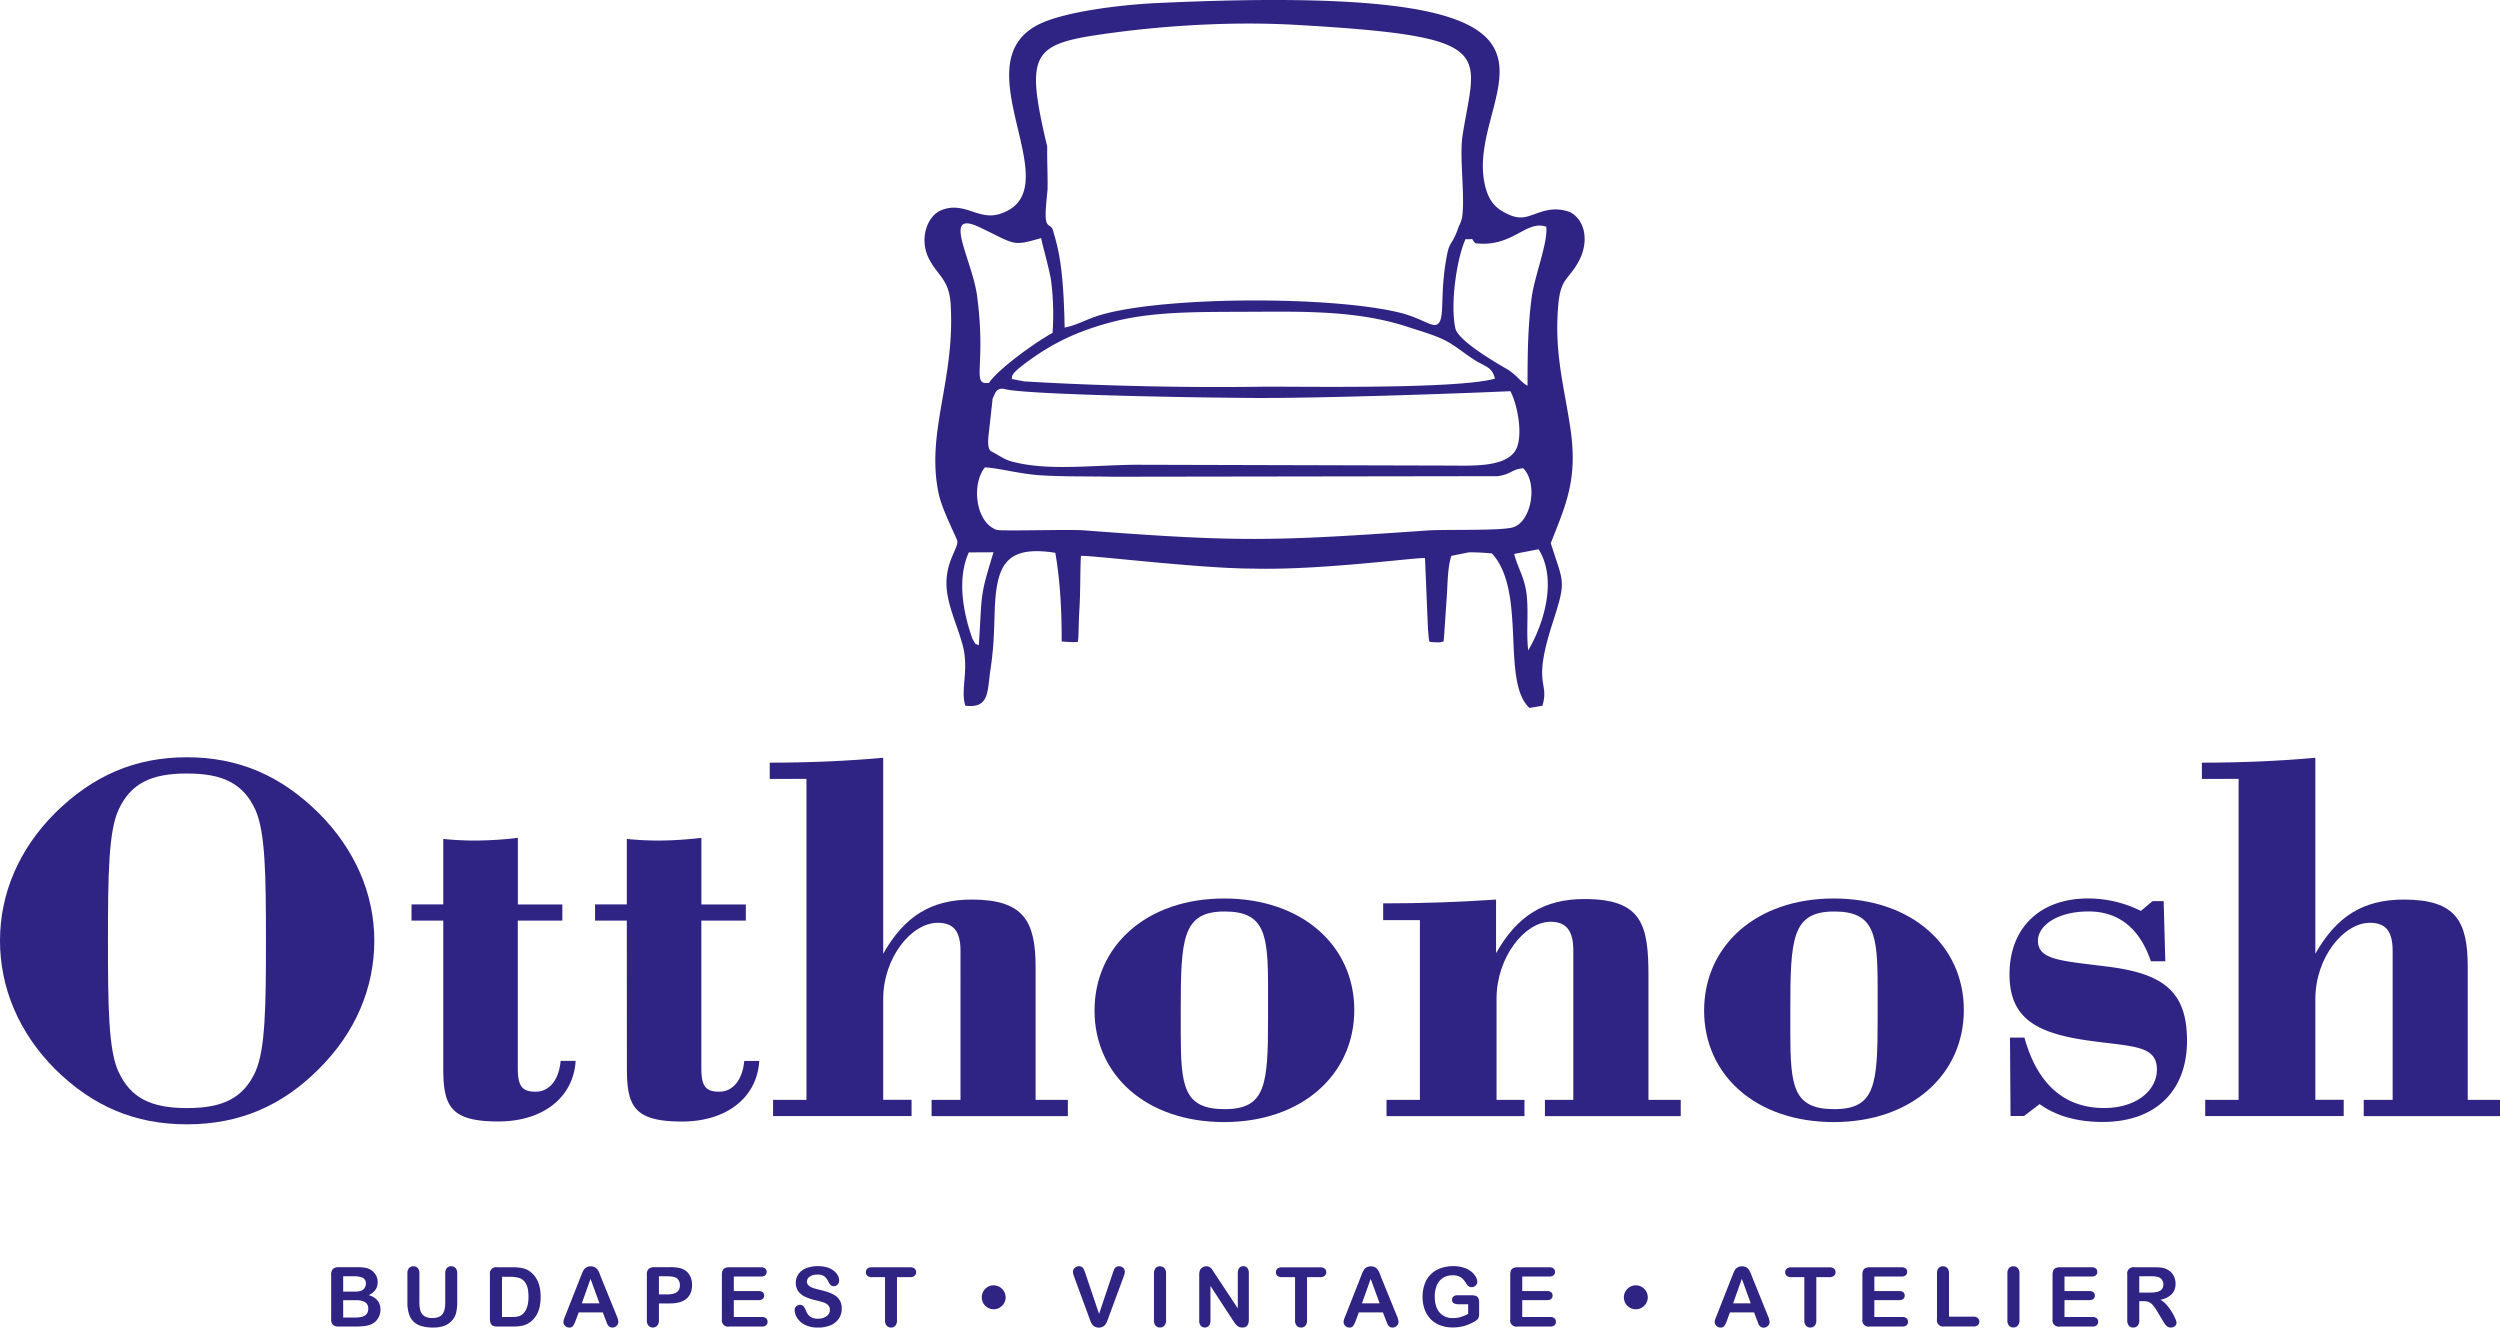
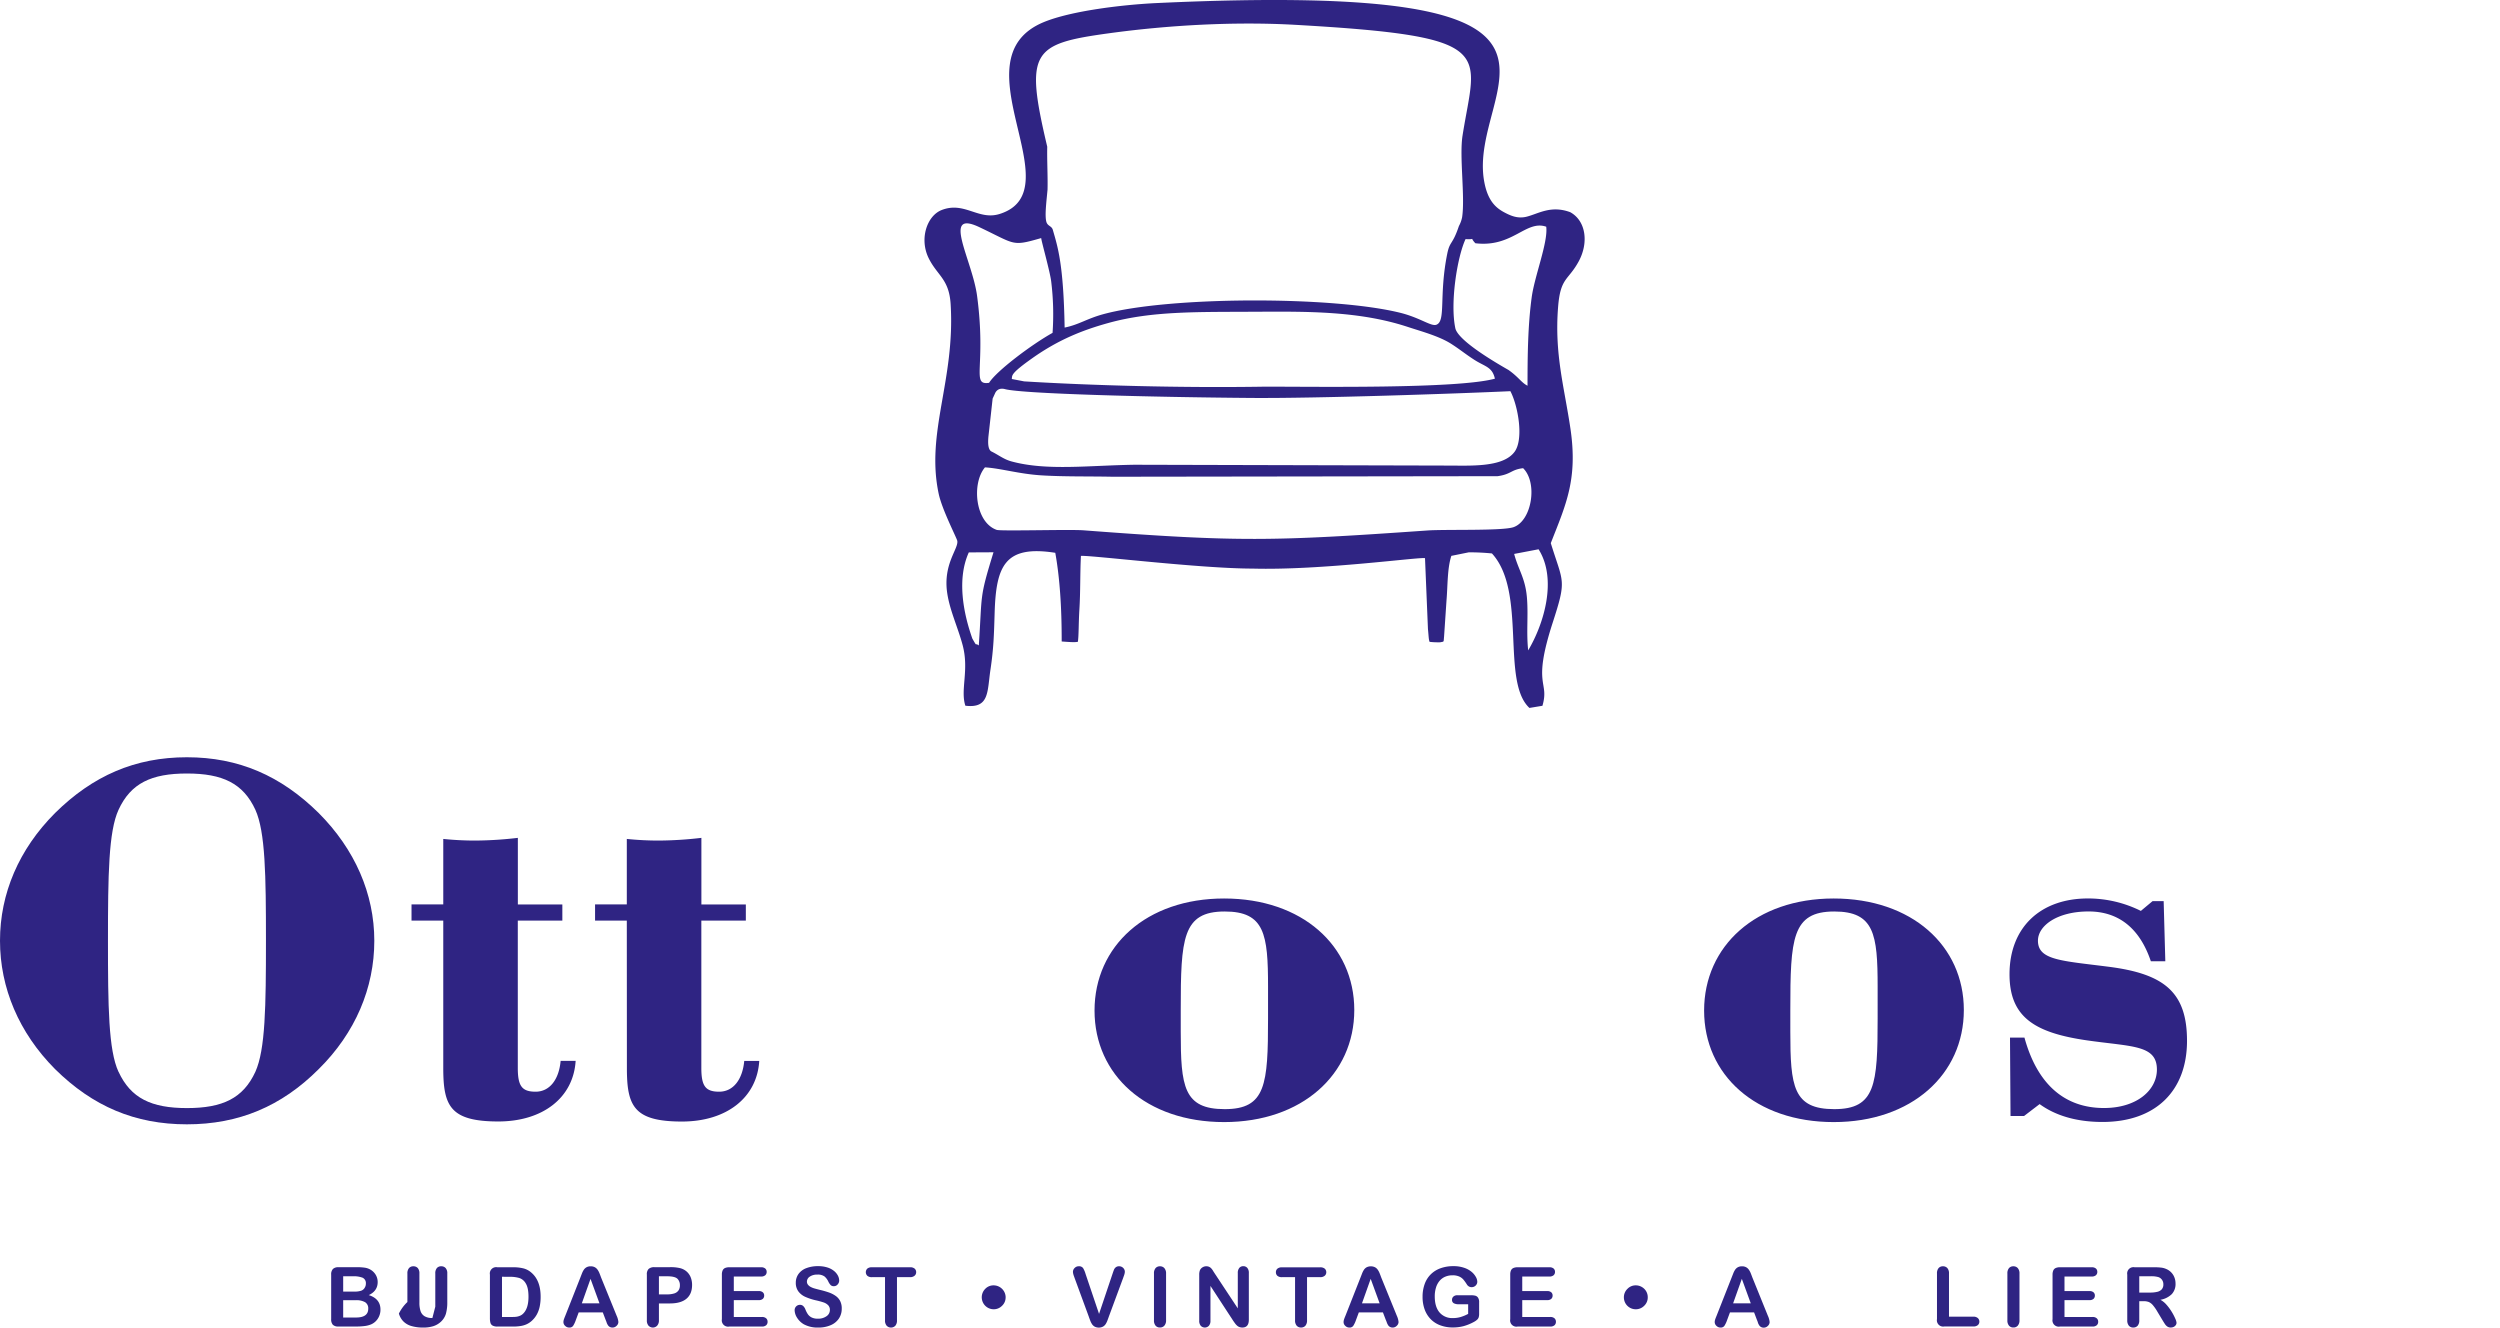
<svg xmlns="http://www.w3.org/2000/svg" viewBox="0 0 1417.54 752.74">
  <g data-name="Réteg 2" id="Réteg_2">
    <g data-name="Layer 1" id="Layer_1">
      <path style="fill:#2f2483" d="M31.22,461c21.45-21.18,45.41-31.62,74.74-31.62s53.3,10.44,74.75,31.62c20.5,20.56,31.53,45.74,31.53,72.44s-10.72,52.19-31.53,72.76c-21.13,21.18-45.42,31.31-74.75,31.31s-53.29-10.13-74.74-31.31C10.72,585.59,0,560.11,0,533.4S10.72,481.52,31.22,461Zm36,146.73c6.94,15,18.61,20.57,38.79,20.57s31.86-5.53,38.79-20.57c5.68-12.58,6-37.14,6-74.29s-.32-61.7-6-74.29c-6.93-15-18.6-20.56-38.79-20.56s-31.85,5.52-38.79,20.56c-5.67,12.28-6,37.15-6,74.29S61.5,595.41,67.17,607.69Z" />
      <path style="fill:#2f2483" d="M251.34,522h-18v-9.2h18V475.69a176.2,176.2,0,0,0,18.29.92,214.19,214.19,0,0,0,24-1.53v37.76h25.23V522H293.6v83.5c0,10.13,2.21,13.51,10.09,13.51s13.25-6.75,14.2-17.5h8.51c-1.26,20.88-18.61,34.38-43.84,34.38-27.43,0-31.22-8.9-31.22-30.39Z" />
      <path style="fill:#2f2483" d="M355.41,522h-18v-9.2h18V475.69a176.06,176.06,0,0,0,18.29.92,214.34,214.34,0,0,0,24-1.53v37.76H422.9V522H397.67v83.5c0,10.13,2.2,13.51,10.09,13.51S421,612.3,422,601.55h8.51c-1.26,20.88-18.6,34.38-43.83,34.38-27.44,0-31.22-8.9-31.22-30.39Z" />
-       <path style="fill:#2f2483" d="M457.27,623.65v-182H436.45v-9.21q33.58,0,64.34-2.77V540.77c12-21.18,27.12-30.7,50.14-30.7,29.64,0,36.27,12.28,36.27,38.37v75.21h18.29v9.21H528.22v-9.21h16.4V539.24c0-11.06-3.78-16-12.93-16-14.82,0-30.9,19.65-30.9,43.29v57.09h16.08v9.21H438.34v-9.21Z" />
      <path style="fill:#2f2483" d="M694.1,509.46c44.15,0,73.8,26.71,73.8,63.24s-29.65,63.54-73.8,63.54S620.62,609.53,620.62,573,650,509.46,694.1,509.46ZM669.5,572.7V585c0,31,1.58,43.9,24.92,43.9S719,615.06,719,577.3V559.5c0-29.78-1.9-42.67-24.6-42.67C670.45,516.83,669.5,532.17,669.5,572.7Z" />
-       <path style="fill:#2f2483" d="M805.11,623.65V521.74H784.29v-9.52c20.5,0,41.63-.61,64-2.15v30.39c12-21.18,27.12-30.69,50.15-30.69,32.79,0,36.26,14.73,36.26,43.59v70.29H953v9.21h-77v-9.21h16.09V538.93c0-11-3.79-16.27-12.93-16.27-14.51,0-30.59,20-30.59,43.59v57.4H864.4v9.21H786.18v-9.21Z" />
      <path style="fill:#2f2483" d="M1039.74,509.46c44.15,0,73.79,26.71,73.79,63.24s-29.64,63.54-73.79,63.54S966.26,609.53,966.26,573,995.58,509.46,1039.74,509.46Zm-24.6,63.24V585c0,31,1.57,43.9,24.91,43.9s24.6-13.81,24.6-51.57V559.5c0-29.78-1.89-42.67-24.6-42.67C1016.08,516.83,1015.14,532.17,1015.14,572.7Z" />
      <path style="fill:#2f2483" d="M1139.7,588.35h8.2c7.26,26.4,22.71,39.91,45.1,39.91,18.61,0,30-10.13,30-21.8,0-14.12-14.19-12.89-39.74-16.57-29.64-4.3-43.83-13.2-43.83-37.45,0-26.71,17.66-43,44.47-43a67.14,67.14,0,0,1,30,7.06l6.62-5.53h6.31l.94,34.08h-8.2c-6.31-18.73-18.29-28.24-35.32-28.24-17.66,0-28.7,8-28.7,16.57,0,11.05,13.25,11.36,39.74,14.74,31.85,4,44.78,14.43,44.78,42.05,0,28.25-17.66,46-47.94,46-14.82,0-26.8-3.68-35.63-10.13l-8.83,6.75H1140Z" />
-       <path style="fill:#2f2483" d="M1269.32,623.65v-182H1248.5v-9.21q33.59,0,64.34-2.77V540.77c12-21.18,27.12-30.7,50.14-30.7,29.64,0,36.27,12.28,36.27,38.37v75.21h18.29v9.21h-77.27v-9.21h16.4V539.24c0-11.06-3.78-16-12.93-16-14.82,0-30.9,19.65-30.9,43.29v57.09h16.08v9.21h-78.53v-9.21Z" />
      <path style="fill:#2f2483" d="M202.17,752.16H191.9a4.25,4.25,0,0,1-3.17-1,4.48,4.48,0,0,1-.95-3.18V722.73a4.41,4.41,0,0,1,1-3.2,4.32,4.32,0,0,1,3.15-1h10.89a26.35,26.35,0,0,1,4.17.29,8.83,8.83,0,0,1,3.17,1.15,8.21,8.21,0,0,1,2.11,1.8,7.93,7.93,0,0,1,1.88,5.19q0,5-5.05,7.38,6.63,2.11,6.63,8.21a9.19,9.19,0,0,1-1.45,5.08,8.63,8.63,0,0,1-3.89,3.33,14,14,0,0,1-3.53.91A37.12,37.12,0,0,1,202.17,752.16Zm-7.58-28.49v8.69h6.23a12.18,12.18,0,0,0,3.93-.49,3.73,3.73,0,0,0,2.12-1.83,4.15,4.15,0,0,0,.58-2.15,3.37,3.37,0,0,0-1.81-3.39,14,14,0,0,0-5.53-.83Zm7.08,13.57h-7.08v9.81h7.31q6.9,0,6.9-5a4.05,4.05,0,0,0-1.79-3.69A10,10,0,0,0,201.67,737.24Z" />
-       <path style="fill:#2f2483" d="M231,738.27V722.11a4.5,4.5,0,0,1,.93-3.1,3.15,3.15,0,0,1,2.44-1,3.24,3.24,0,0,1,2.51,1,4.5,4.5,0,0,1,.93,3.1v16.53a15.08,15.08,0,0,0,.63,4.71,5.4,5.4,0,0,0,2.23,2.93,8.18,8.18,0,0,0,4.5,1.05q4,0,5.64-2.13t1.65-6.42V722.11a4.55,4.55,0,0,1,.91-3.11,3.14,3.14,0,0,1,2.46-1,3.23,3.23,0,0,1,2.48,1,4.4,4.4,0,0,1,.95,3.11v16.16a24,24,0,0,1-.76,6.58,10.22,10.22,0,0,1-2.9,4.63,11.37,11.37,0,0,1-4.27,2.48,18.61,18.61,0,0,1-5.68.78,23.29,23.29,0,0,1-6.67-.84,10.61,10.61,0,0,1-4.56-2.59,10.45,10.45,0,0,1-2.6-4.49A22.91,22.91,0,0,1,231,738.27Z" />
+       <path style="fill:#2f2483" d="M231,738.27V722.11a4.5,4.5,0,0,1,.93-3.1,3.15,3.15,0,0,1,2.44-1,3.24,3.24,0,0,1,2.51,1,4.5,4.5,0,0,1,.93,3.1v16.53a15.08,15.08,0,0,0,.63,4.71,5.4,5.4,0,0,0,2.23,2.93,8.18,8.18,0,0,0,4.5,1.05t1.65-6.42V722.11a4.55,4.55,0,0,1,.91-3.11,3.14,3.14,0,0,1,2.46-1,3.23,3.23,0,0,1,2.48,1,4.4,4.4,0,0,1,.95,3.11v16.16a24,24,0,0,1-.76,6.58,10.22,10.22,0,0,1-2.9,4.63,11.37,11.37,0,0,1-4.27,2.48,18.61,18.61,0,0,1-5.68.78,23.29,23.29,0,0,1-6.67-.84,10.61,10.61,0,0,1-4.56-2.59,10.45,10.45,0,0,1-2.6-4.49A22.91,22.91,0,0,1,231,738.27Z" />
      <path style="fill:#2f2483" d="M282,718.56h8.87a23.83,23.83,0,0,1,5.94.64,11,11,0,0,1,4.49,2.4q5.25,4.5,5.25,13.67a26.9,26.9,0,0,1-.52,5.52,16.4,16.4,0,0,1-1.63,4.51,13.85,13.85,0,0,1-2.82,3.58,11.42,11.42,0,0,1-3,2,13,13,0,0,1-3.45,1,26.11,26.11,0,0,1-4.16.3h-8.87a5.51,5.51,0,0,1-2.8-.56,2.61,2.61,0,0,1-1.22-1.58,10.07,10.07,0,0,1-.29-2.65V722.73a3.57,3.57,0,0,1,4.17-4.17Zm2.64,5.38v22.81h5.16c1.13,0,2,0,2.66-.09a8,8,0,0,0,2-.46,5.45,5.45,0,0,0,1.79-1q3.42-2.89,3.41-9.95c0-3.31-.5-5.8-1.5-7.45a6.66,6.66,0,0,0-3.7-3.15,18.3,18.3,0,0,0-5.32-.68Z" />
      <path style="fill:#2f2483" d="M343.39,748.36l-1.6-4.22H328.13l-1.61,4.31a15.2,15.2,0,0,1-1.6,3.4,2.56,2.56,0,0,1-2.18.89,3.22,3.22,0,0,1-2.27-.94,2.89,2.89,0,0,1-1-2.14,4.89,4.89,0,0,1,.23-1.42c.16-.49.41-1.17.76-2l8.6-21.82c.24-.63.53-1.38.88-2.26a11.13,11.13,0,0,1,1.1-2.19,4.51,4.51,0,0,1,1.53-1.41,4.72,4.72,0,0,1,2.35-.54,4.79,4.79,0,0,1,2.38.54,4.55,4.55,0,0,1,1.53,1.39,9.67,9.67,0,0,1,1,1.82c.27.65.61,1.52,1,2.6L349.63,746a10.82,10.82,0,0,1,1,3.6,3,3,0,0,1-1,2.14,3.22,3.22,0,0,1-2.35,1,3.06,3.06,0,0,1-1.38-.29,2.8,2.8,0,0,1-1-.78,7.24,7.24,0,0,1-.84-1.51C343.86,749.48,343.61,748.88,343.39,748.36ZM329.91,739h10l-5.07-13.87Z" />
      <path style="fill:#2f2483" d="M379.85,739.07h-6.23v9.52a4.39,4.39,0,0,1-1,3.09,3.37,3.37,0,0,1-4.9,0,4.4,4.4,0,0,1-.94-3.06v-25.9a4.22,4.22,0,0,1,1-3.21,4.71,4.71,0,0,1,3.28-1h8.73a22.78,22.78,0,0,1,6,.59,8.91,8.91,0,0,1,3.57,1.9,8.67,8.67,0,0,1,2.28,3.26,11.44,11.44,0,0,1,.78,4.33c0,3.43-1.06,6-3.17,7.79S384,739.07,379.85,739.07Zm-1.65-15.4h-4.58v10.27h4.58a13.59,13.59,0,0,0,4-.51,4.65,4.65,0,0,0,2.46-1.65,4.94,4.94,0,0,0,.85-3,5.09,5.09,0,0,0-1.31-3.62C383.25,724.16,381.24,723.67,378.2,723.67Z" />
      <path style="fill:#2f2483" d="M431.42,723.81H416.08v8.25H430.2a3.35,3.35,0,0,1,2.33.7,2.37,2.37,0,0,1,.77,1.84,2.44,2.44,0,0,1-.76,1.87,3.28,3.28,0,0,1-2.34.72H416.08v9.56H432a3.47,3.47,0,0,1,2.42.75,2.56,2.56,0,0,1,.81,2,2.51,2.51,0,0,1-.81,1.94,3.52,3.52,0,0,1-2.42.74h-18.5a3.57,3.57,0,0,1-4.18-4.17V722.73a5.69,5.69,0,0,1,.44-2.4,2.71,2.71,0,0,1,1.36-1.35,5.8,5.8,0,0,1,2.38-.42h18a3.52,3.52,0,0,1,2.42.72,2.43,2.43,0,0,1,.79,1.89,2.45,2.45,0,0,1-.79,1.91A3.52,3.52,0,0,1,431.42,723.81Z" />
      <path style="fill:#2f2483" d="M477.28,742.08a9.94,9.94,0,0,1-1.57,5.48,10.46,10.46,0,0,1-4.6,3.8,17.19,17.19,0,0,1-7.18,1.38,16.15,16.15,0,0,1-8.2-1.88,11.1,11.1,0,0,1-3.73-3.61,8.25,8.25,0,0,1-1.43-4.39,3,3,0,0,1,3.05-3,2.58,2.58,0,0,1,1.82.69,5.37,5.37,0,0,1,1.27,2,13.58,13.58,0,0,0,1.39,2.68,5.7,5.7,0,0,0,2.1,1.78,7.67,7.67,0,0,0,3.55.7,8,8,0,0,0,4.92-1.41,4.24,4.24,0,0,0,1.89-3.52,3.73,3.73,0,0,0-1-2.72,6.67,6.67,0,0,0-2.64-1.59,42.52,42.52,0,0,0-4.32-1.17,31.91,31.91,0,0,1-6.06-2,9.85,9.85,0,0,1-3.88-3.1,8.05,8.05,0,0,1-1.43-4.87,8.43,8.43,0,0,1,1.51-4.93,9.58,9.58,0,0,1,4.38-3.31,18,18,0,0,1,6.74-1.16,16.76,16.76,0,0,1,5.36.77,11.22,11.22,0,0,1,3.74,2,8.5,8.5,0,0,1,2.18,2.67,6.13,6.13,0,0,1,.69,2.73,3.24,3.24,0,0,1-.86,2.19,2.73,2.73,0,0,1-2.14,1,2.46,2.46,0,0,1-1.78-.58,7.9,7.9,0,0,1-1.32-1.92,8.64,8.64,0,0,0-2.2-3,6.37,6.37,0,0,0-4.13-1.07,7.17,7.17,0,0,0-4.25,1.16,3.35,3.35,0,0,0-1.61,2.78,2.76,2.76,0,0,0,.55,1.74,4.68,4.68,0,0,0,1.51,1.27,10.24,10.24,0,0,0,1.95.82c.65.2,1.74.49,3.25.87a51.51,51.51,0,0,1,5.15,1.47,15.26,15.26,0,0,1,3.92,2,7.91,7.91,0,0,1,2.52,2.9A9.21,9.21,0,0,1,477.28,742.08Z" />
      <path style="fill:#2f2483" d="M516,724.17H508.6v24.42a4.49,4.49,0,0,1-.94,3.13,3.42,3.42,0,0,1-4.89,0,4.4,4.4,0,0,1-.95-3.11V724.17h-7.43a3.71,3.71,0,0,1-2.59-.77,2.85,2.85,0,0,1,0-4.09,3.85,3.85,0,0,1,2.56-.75H516a3.83,3.83,0,0,1,2.62.77,2.6,2.6,0,0,1,.86,2,2.56,2.56,0,0,1-.87,2A3.8,3.8,0,0,1,516,724.17Z" />
      <path style="fill:#2f2483" d="M570.2,735.59a6.42,6.42,0,0,1-2,4.79,6.63,6.63,0,0,1-4.79,2,6.79,6.79,0,0,1-4.78-11.56,6.43,6.43,0,0,1,4.78-2,6.85,6.85,0,0,1,6.81,6.81Z" />
      <path style="fill:#2f2483" d="M615.57,722.45,623.18,745l7.63-22.7q.6-1.78.9-2.49a3.28,3.28,0,0,1,1-1.26,2.92,2.92,0,0,1,1.88-.56,3.18,3.18,0,0,1,1.62.44,3.25,3.25,0,0,1,1.17,1.16,2.84,2.84,0,0,1,.42,1.45,4.35,4.35,0,0,1-.14,1.09,9.45,9.45,0,0,1-.34,1.15c-.14.37-.28.76-.41,1.15l-8.14,22c-.29.84-.58,1.64-.87,2.39a10.38,10.38,0,0,1-1,2,4.52,4.52,0,0,1-1.53,1.41,5.23,5.23,0,0,1-4.65,0,4.45,4.45,0,0,1-1.53-1.42,10.52,10.52,0,0,1-1-2c-.29-.75-.58-1.54-.87-2.38l-8-21.78c-.13-.4-.28-.79-.42-1.17a8.59,8.59,0,0,1-.37-1.24,5.25,5.25,0,0,1-.15-1.12,3,3,0,0,1,.94-2.13,3.15,3.15,0,0,1,2.36-1,2.76,2.76,0,0,1,2.47,1.07A14.39,14.39,0,0,1,615.57,722.45Z" />
      <path style="fill:#2f2483" d="M654.32,748.59V722.11a4.46,4.46,0,0,1,.94-3.1,3.17,3.17,0,0,1,2.43-1,3.26,3.26,0,0,1,2.49,1,4.45,4.45,0,0,1,1,3.11v26.48a4.45,4.45,0,0,1-1,3.11,3.24,3.24,0,0,1-2.49,1,3.11,3.11,0,0,1-2.42-1A4.47,4.47,0,0,1,654.32,748.59Z" />
      <path style="fill:#2f2483" d="M688.76,722.06l13.09,19.81v-20a4.37,4.37,0,0,1,.84-2.92,2.83,2.83,0,0,1,2.26-1,2.91,2.91,0,0,1,2.31,1,4.31,4.31,0,0,1,.85,2.92v26.43q0,4.43-3.67,4.43a4.76,4.76,0,0,1-1.65-.27,4,4,0,0,1-1.37-.83,8.31,8.31,0,0,1-1.2-1.35c-.36-.51-.73-1-1.1-1.57l-12.77-19.57v19.69a4.19,4.19,0,0,1-.89,2.91,3.17,3.17,0,0,1-4.61,0,4.29,4.29,0,0,1-.87-2.9V722.91a7.22,7.22,0,0,1,.37-2.59,3.65,3.65,0,0,1,1.44-1.68A3.9,3.9,0,0,1,684,718a3.76,3.76,0,0,1,1.57.3,4,4,0,0,1,1.15.8,8.55,8.55,0,0,1,1,1.31C688,720.92,688.39,721.48,688.76,722.06Z" />
      <path style="fill:#2f2483" d="M748.53,724.17h-7.42v24.42a4.54,4.54,0,0,1-.94,3.13,3.16,3.16,0,0,1-2.43,1,3.22,3.22,0,0,1-2.47-1,4.45,4.45,0,0,1-.95-3.11V724.17h-7.43a3.73,3.73,0,0,1-2.59-.77,2.6,2.6,0,0,1-.84-2,2.57,2.57,0,0,1,.88-2.06,3.84,3.84,0,0,1,2.55-.75h21.64a3.86,3.86,0,0,1,2.63.77,2.64,2.64,0,0,1,.86,2,2.56,2.56,0,0,1-.87,2A3.81,3.81,0,0,1,748.53,724.17Z" />
      <path style="fill:#2f2483" d="M785.75,748.36l-1.61-4.22H770.48l-1.6,4.31a15.11,15.11,0,0,1-1.61,3.4,2.55,2.55,0,0,1-2.18.89,3.2,3.2,0,0,1-2.26-.94,2.89,2.89,0,0,1-1-2.14,4.89,4.89,0,0,1,.23-1.42c.15-.49.4-1.17.76-2l8.59-21.82c.25-.63.54-1.38.88-2.26a11.71,11.71,0,0,1,1.1-2.19,4.54,4.54,0,0,1,1.54-1.41,5.43,5.43,0,0,1,4.72,0,4.5,4.5,0,0,1,1.54,1.39,9.09,9.09,0,0,1,1,1.82c.27.65.61,1.52,1,2.6L792,746a10.91,10.91,0,0,1,1,3.6,3,3,0,0,1-1,2.14,3.2,3.2,0,0,1-2.35,1,3,3,0,0,1-1.37-.29,2.75,2.75,0,0,1-1-.78,7.29,7.29,0,0,1-.83-1.51C786.22,749.48,786,748.88,785.75,748.36ZM772.27,739h10l-5.07-13.87Z" />
      <path style="fill:#2f2483" d="M838.69,738.5v6.44a6.68,6.68,0,0,1-.25,2,3.23,3.23,0,0,1-.93,1.39,8.82,8.82,0,0,1-1.73,1.19,27,27,0,0,1-5.87,2.41,23.85,23.85,0,0,1-6.14.76,19.85,19.85,0,0,1-7.06-1.2,14.7,14.7,0,0,1-5.44-3.46,15.41,15.41,0,0,1-3.45-5.5,20.59,20.59,0,0,1-1.2-7.22,21.12,21.12,0,0,1,1.17-7.18,14.61,14.61,0,0,1,3.44-5.52,15.05,15.05,0,0,1,5.52-3.47,21,21,0,0,1,7.38-1.21,18.12,18.12,0,0,1,6,.91,13.05,13.05,0,0,1,4.24,2.28,10.16,10.16,0,0,1,2.45,2.91,5.9,5.9,0,0,1,.83,2.73,3,3,0,0,1-.95,2.19,3.22,3.22,0,0,1-2.28.9,3.05,3.05,0,0,1-1.41-.34,3.29,3.29,0,0,1-1.14-1,26.38,26.38,0,0,0-2.13-3,6.76,6.76,0,0,0-2.35-1.7,8.91,8.91,0,0,0-3.77-.69,10.32,10.32,0,0,0-4.22.82,8.68,8.68,0,0,0-3.17,2.36,10.64,10.64,0,0,0-2,3.79,16.6,16.6,0,0,0-.7,5q0,5.91,2.72,9.1a9.41,9.41,0,0,0,7.57,3.18,15.18,15.18,0,0,0,4.44-.62,22.9,22.9,0,0,0,4.21-1.76v-5.46h-5.28a5.77,5.77,0,0,1-2.87-.57,2.08,2.08,0,0,1-1-1.95,2.38,2.38,0,0,1,.82-1.86,3.2,3.2,0,0,1,2.21-.73h7.72a10.31,10.31,0,0,1,2.41.25,2.71,2.71,0,0,1,1.59,1.13A4.53,4.53,0,0,1,838.69,738.5Z" />
      <path style="fill:#2f2483" d="M878.47,723.81H863.14v8.25h14.12a3.36,3.36,0,0,1,2.33.7,2.36,2.36,0,0,1,.76,1.84,2.47,2.47,0,0,1-.75,1.87,3.31,3.31,0,0,1-2.34.72H863.14v9.56H879a3.46,3.46,0,0,1,2.42.75,2.56,2.56,0,0,1,.81,2,2.51,2.51,0,0,1-.81,1.94,3.5,3.5,0,0,1-2.42.74H860.5a3.55,3.55,0,0,1-4.17-4.17V722.73a5.7,5.7,0,0,1,.43-2.4,2.69,2.69,0,0,1,1.37-1.35,5.78,5.78,0,0,1,2.37-.42h18a3.48,3.48,0,0,1,2.42.72,2.43,2.43,0,0,1,.79,1.89,2.45,2.45,0,0,1-.79,1.91A3.48,3.48,0,0,1,878.47,723.81Z" />
      <path style="fill:#2f2483" d="M934.3,735.59a6.46,6.46,0,0,1-2,4.79,6.64,6.64,0,0,1-4.79,2,6.73,6.73,0,0,1-6.74-6.76,6.59,6.59,0,0,1,2-4.8,6.41,6.41,0,0,1,4.78-2,6.67,6.67,0,0,1,3.39.92,6.74,6.74,0,0,1,2.5,2.5A6.64,6.64,0,0,1,934.3,735.59Z" />
      <path style="fill:#2f2483" d="M996.19,748.36l-1.6-4.22H980.92l-1.6,4.31a14.68,14.68,0,0,1-1.61,3.4,2.54,2.54,0,0,1-2.17.89,3.2,3.2,0,0,1-2.27-.94,2.89,2.89,0,0,1-1-2.14,4.89,4.89,0,0,1,.23-1.42c.15-.49.41-1.17.76-2l8.59-21.82.89-2.26a11.13,11.13,0,0,1,1.1-2.19,4.51,4.51,0,0,1,1.53-1.41,4.72,4.72,0,0,1,2.35-.54,4.79,4.79,0,0,1,2.38.54,4.55,4.55,0,0,1,1.53,1.39,9.67,9.67,0,0,1,1,1.82c.26.65.6,1.52,1,2.6l8.78,21.69a10.82,10.82,0,0,1,1,3.6,3,3,0,0,1-1,2.14,3.2,3.2,0,0,1-2.35,1,3,3,0,0,1-1.37-.29,2.8,2.8,0,0,1-1-.78,7.24,7.24,0,0,1-.84-1.51C996.66,749.48,996.41,748.88,996.19,748.36ZM982.71,739h10l-5.06-13.87Z" />
-       <path style="fill:#2f2483" d="M1037.3,724.17h-7.42v24.42a4.54,4.54,0,0,1-.94,3.13,3.16,3.16,0,0,1-2.43,1,3.22,3.22,0,0,1-2.47-1,4.45,4.45,0,0,1-.95-3.11V724.17h-7.43a3.73,3.73,0,0,1-2.59-.77,2.6,2.6,0,0,1-.84-2,2.57,2.57,0,0,1,.88-2.06,3.84,3.84,0,0,1,2.55-.75h21.64a3.86,3.86,0,0,1,2.63.77,2.64,2.64,0,0,1,.86,2,2.56,2.56,0,0,1-.87,2A3.81,3.81,0,0,1,1037.3,724.17Z" />
-       <path style="fill:#2f2483" d="M1078.12,723.81h-15.34v8.25h14.12a3.35,3.35,0,0,1,2.33.7,2.37,2.37,0,0,1,.77,1.84,2.44,2.44,0,0,1-.76,1.87,3.28,3.28,0,0,1-2.34.72h-14.12v9.56h15.87a3.47,3.47,0,0,1,2.42.75,2.56,2.56,0,0,1,.81,2,2.51,2.51,0,0,1-.81,1.94,3.52,3.52,0,0,1-2.42.74h-18.5A3.57,3.57,0,0,1,1056,748V722.73a5.69,5.69,0,0,1,.44-2.4,2.71,2.71,0,0,1,1.36-1.35,5.8,5.8,0,0,1,2.38-.42h18a3.5,3.5,0,0,1,2.42.72,2.43,2.43,0,0,1,.79,1.89,2.45,2.45,0,0,1-.79,1.91A3.5,3.5,0,0,1,1078.12,723.81Z" />
      <path style="fill:#2f2483" d="M1105.11,722.11v24.46h13.8a3.68,3.68,0,0,1,2.54.8,2.65,2.65,0,0,1,.88,2,2.58,2.58,0,0,1-.87,2,3.75,3.75,0,0,1-2.55.76h-16.44a3.56,3.56,0,0,1-4.17-4.17V722.11a4.5,4.5,0,0,1,.93-3.1,3.15,3.15,0,0,1,2.44-1,3.23,3.23,0,0,1,2.49,1A4.45,4.45,0,0,1,1105.11,722.11Z" />
      <path style="fill:#2f2483" d="M1138.22,748.59V722.11a4.51,4.51,0,0,1,.94-3.1,3.17,3.17,0,0,1,2.43-1,3.23,3.23,0,0,1,2.49,1,4.45,4.45,0,0,1,1,3.11v26.48a4.45,4.45,0,0,1-1,3.11,3.22,3.22,0,0,1-2.49,1,3.14,3.14,0,0,1-2.42-1A4.47,4.47,0,0,1,1138.22,748.59Z" />
      <path style="fill:#2f2483" d="M1185.94,723.81H1170.6v8.25h14.12a3.35,3.35,0,0,1,2.33.7,2.37,2.37,0,0,1,.77,1.84,2.44,2.44,0,0,1-.76,1.87,3.28,3.28,0,0,1-2.34.72H1170.6v9.56h15.86a3.44,3.44,0,0,1,2.42.75,2.53,2.53,0,0,1,.82,2,2.49,2.49,0,0,1-.82,1.94,3.49,3.49,0,0,1-2.42.74H1168a3.56,3.56,0,0,1-4.17-4.17V722.73a5.69,5.69,0,0,1,.44-2.4,2.67,2.67,0,0,1,1.36-1.35,5.78,5.78,0,0,1,2.37-.42h18a3.52,3.52,0,0,1,2.42.72,2.46,2.46,0,0,1,.79,1.89,2.49,2.49,0,0,1-.79,1.91A3.52,3.52,0,0,1,1185.94,723.81Z" />
      <path style="fill:#2f2483" d="M1215.41,737.79H1213v10.8a4.47,4.47,0,0,1-.94,3.14,3.19,3.19,0,0,1-2.45,1,3.12,3.12,0,0,1-2.52-1.06,4.63,4.63,0,0,1-.9-3.09V722.73a3.57,3.57,0,0,1,4.17-4.17h11.08a33.76,33.76,0,0,1,3.92.19,9.78,9.78,0,0,1,2.93.79,8.63,8.63,0,0,1,2.8,1.9,8.4,8.4,0,0,1,1.84,2.88,9.58,9.58,0,0,1,.63,3.47,8.37,8.37,0,0,1-2.12,6A12.15,12.15,0,0,1,1225,737a12.44,12.44,0,0,1,3.47,2.84,28.56,28.56,0,0,1,2.94,4,29.62,29.62,0,0,1,2,3.83,7.58,7.58,0,0,1,.72,2.35,2.44,2.44,0,0,1-.42,1.32,3,3,0,0,1-1.16,1,3.7,3.7,0,0,1-1.7.38,3.29,3.29,0,0,1-1.92-.54,5.14,5.14,0,0,1-1.34-1.37q-.57-.83-1.53-2.43l-2.73-4.54a24.69,24.69,0,0,0-2.62-3.8,6.51,6.51,0,0,0-2.35-1.79A8.13,8.13,0,0,0,1215.41,737.79Zm3.89-14.12H1213v9.24h6.1a16.78,16.78,0,0,0,4.13-.43,4.83,4.83,0,0,0,2.55-1.44,4.15,4.15,0,0,0,.88-2.81,4.28,4.28,0,0,0-.71-2.46,4.22,4.22,0,0,0-2-1.6A14.37,14.37,0,0,0,1219.3,723.67Z" />
      <path style="fill:#2f2483;fill-rule:evenodd" d="M547.37,400.15c13.72,1.69,12.37-8,14.23-20.39,1.82-12.19,2-19.87,2.37-32.11.8-26.91,5.8-38.67,34.39-34.2,2.49,13.84,3.67,30.66,3.63,50.28,4,.29,7.43.58,9.18.18.53-3.33.39-10.75.85-18.19.65-10.27.36-20.31.88-30.52,5.69-.43,67.56,7.18,97.24,7.2,39.09,1.09,95.38-6.75,97.86-5.9l1.67,40.21c.45,4.34.39,5.94.94,7.23a42.14,42.14,0,0,0,6,.25c2.4-.48,1.86,0,2.19-3.08l1.39-20.67c.69-8.09.43-18.31,2.75-25.26l9.88-2a128,128,0,0,1,13.13.63c19.93,21.7,5,72.52,21.26,87.6l7.38-1.22c4.13-14.27-6-10.58,5.73-46.87,8.14-25.08,6.11-22.4-1-45.36,8.58-21.89,15.4-36.16,11.13-65-3.52-23.75-9.09-42.2-7-68.73,1.31-17.12,5.76-15,11.77-26.16,5.58-10.39,4.14-22.78-4.86-27.75-11-4.07-18,.86-24.73,2.55-4.92,1.24-8.93-.42-12.91-2.58-4.8-2.61-9.25-6.71-11.17-17.44C831.69,48,927.89-10.91,656,1.73c-19.21.9-48.68,4.39-64.23,10.84-50.37,20.91,17.61,95.33-24.94,108.75-12.06,3.8-19.92-7.27-32.86-2.24-8.34,3.24-12.84,16.35-7.36,27.39,4.89,9.85,11.54,11.7,12.42,26,2.66,43.26-14.26,72.62-6.75,107.63,2,9.19,10.26,25,10.53,26.62.72,4.53-8.22,13.16-5.7,29.72,1.49,9.8,6,19.25,8.68,29.2,3.87,14.27-1.38,25.44,1.59,34.52ZM558.45,265c9.09.54,19.48,3.8,32.49,4.56,13.23.78,26.5.47,39.74.76L849.2,270c7.83-1.11,7.47-3.7,14.43-4.53,8.38,8.23,5,29.69-5.37,33.42-6.2,2.22-38.41,1.17-48.89,1.9-88,6.15-106.69,6.62-194.94-.09-8-.61-47,.56-49.29-.25-12.21-4.27-14.29-26.28-6.69-35.39ZM555,366c-2.45-1.93-.6,1.49-3.67-3.93-5.3-15-8.73-34-2-48.85l14-.07c-8.2,26.71-6.3,23-8.34,52.85ZM827.26,128.07c-3.67,11-5.17,8.48-6.64,15.76-4.81,23.86-.67,38.07-6.09,40.27-3,1.21-9-3.84-20.49-6.72-38.08-9.51-131-9.45-168.46.77-9.4,2.56-13.78,5.95-21.92,7.59-.62-36-3.91-45.76-6.69-55.39-.69-2.4-3-2-3.7-4.7-.9-3.58,0-10.65.7-18.13.19-7.92-.34-16.18-.17-24.32C581,29.09,585.09,24.87,628.73,18.88c33.67-4.63,71.46-6.75,105.9-4.79,116,6.63,102.15,14.84,94.64,62.91-1.85,11.86,1.51,34.3-.21,46.11a17.61,17.61,0,0,1-1.8,5Zm28.17,81.76c-7-4-28.21-16.3-30.19-23.51-3.13-14.39,1-40.57,5.75-50.75,6.2.48,1.91-1.54,5.56,2.35,21.12,2.57,28.66-13.39,40.19-9.37,1.1,8.83-6.58,27.82-8.24,40-2.19,16.1-2.37,33.46-2.37,50.16-3.6-1.83-4.89-4.75-10.7-8.87Zm-274.85,6.39-6.89-1.32c.37-2.07-1.06-2.82,11.7-11.84,15-10.61,28.87-16,43.16-19.95,24.66-6.83,50.33-6.16,83.39-6.35,29.6-.16,58.91-.43,86.36,8.63,7.81,2.58,17.72,5.18,24.69,9.66,5.23,3.37,7.7,5.56,12.82,8.87,6.15,4,10.33,4,11.82,10.8-21.33,5.85-103.09,4.48-130.54,4.52-47.25.79-99.32-.72-136.51-3ZM562.84,226l1.3-2.83c.17-.32,1.35-3.69,5.74-2.52,9.9,2.63,81.07,4.52,140.09,5,36.22.28,116.13-2.44,146.44-3.84,4.32,8.2,7.72,27.15,2.36,34.39-6.67,9-25.07,7.78-38.48,7.79l-177-.47c-26.28.4-49.72,3.53-69.66-1.86-4.56-1.23-7.15-3.55-11.58-5.72-1.74-1.08-2-4.38-1.57-8.7L562.84,226Zm27.54-91c0,1.37,4.87,18.51,5.64,24.39a152.23,152.23,0,0,1,.8,29.35c-11.66,6.46-31.83,21.6-36,28.33-10.34,1.49-1.48-9.11-6.78-49.19-2.72-20.62-20.4-49.33,1.25-39.09,20.77,9.83,18.18,11.06,35.06,6.21ZM858.55,314.09l13.84-2.64c10.67,16.93,3.12,42.18-5.89,57.33-1.13-10.44.16-20-.73-30.19C864.81,327.68,860.89,323,858.55,314.09Z" />
    </g>
  </g>
</svg>